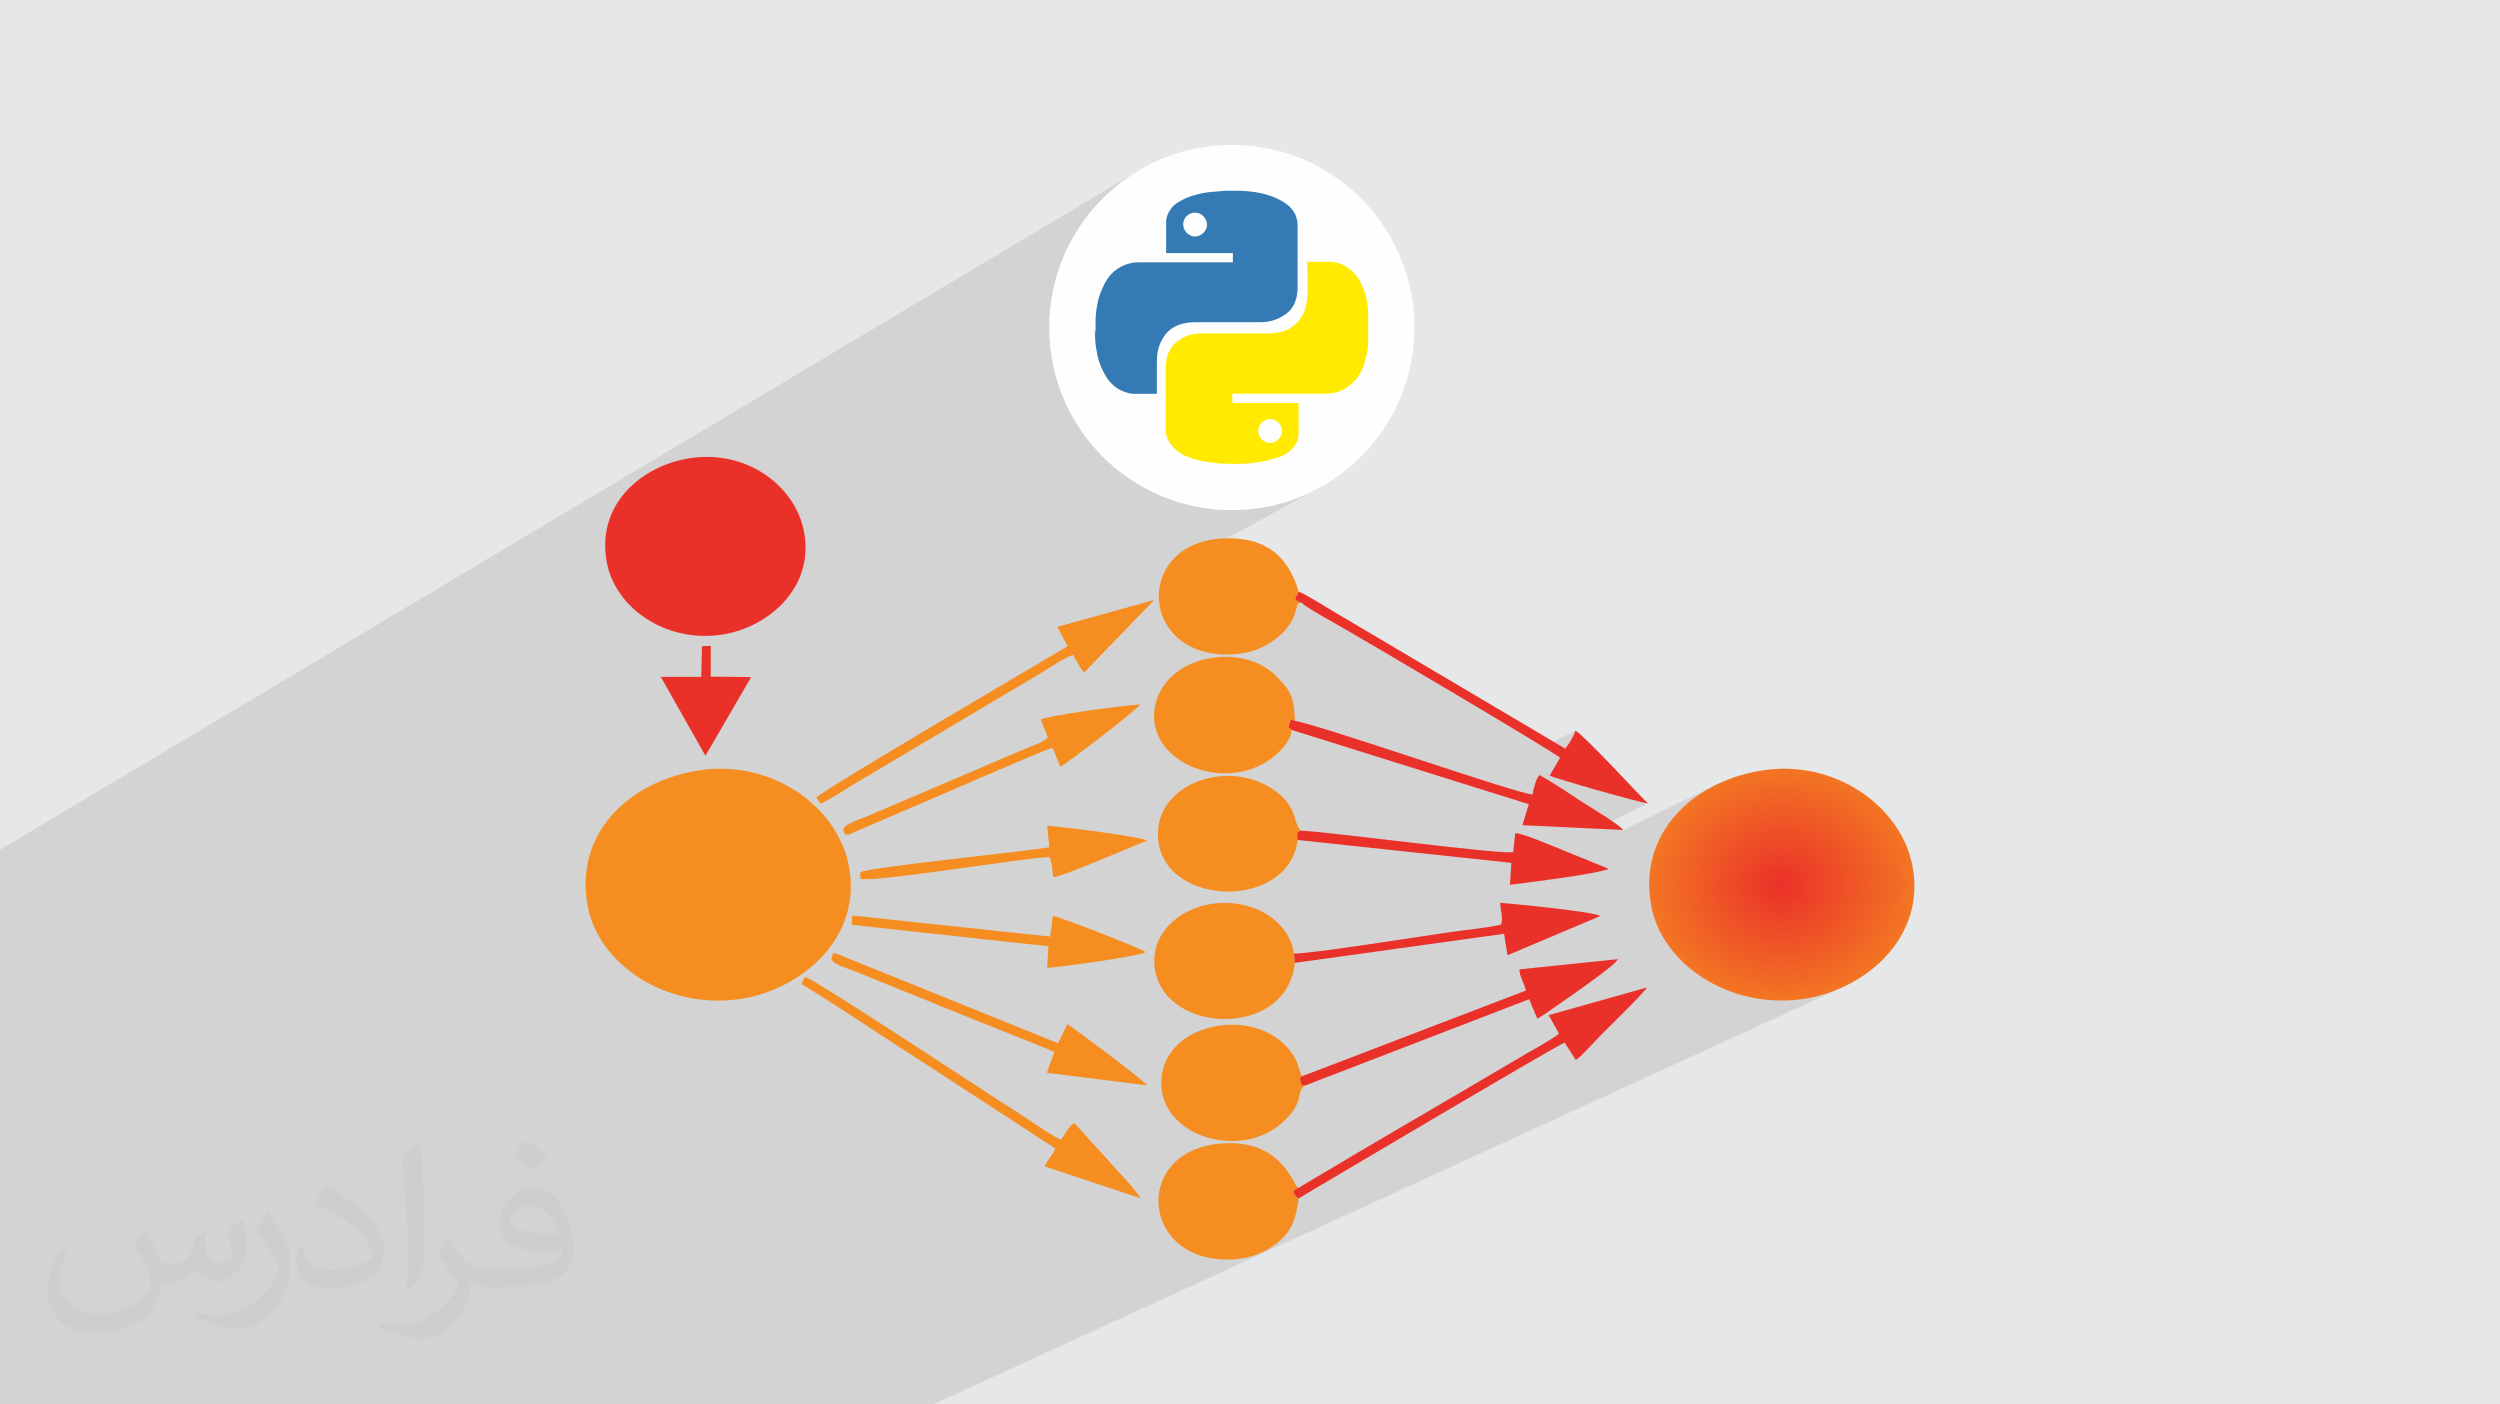
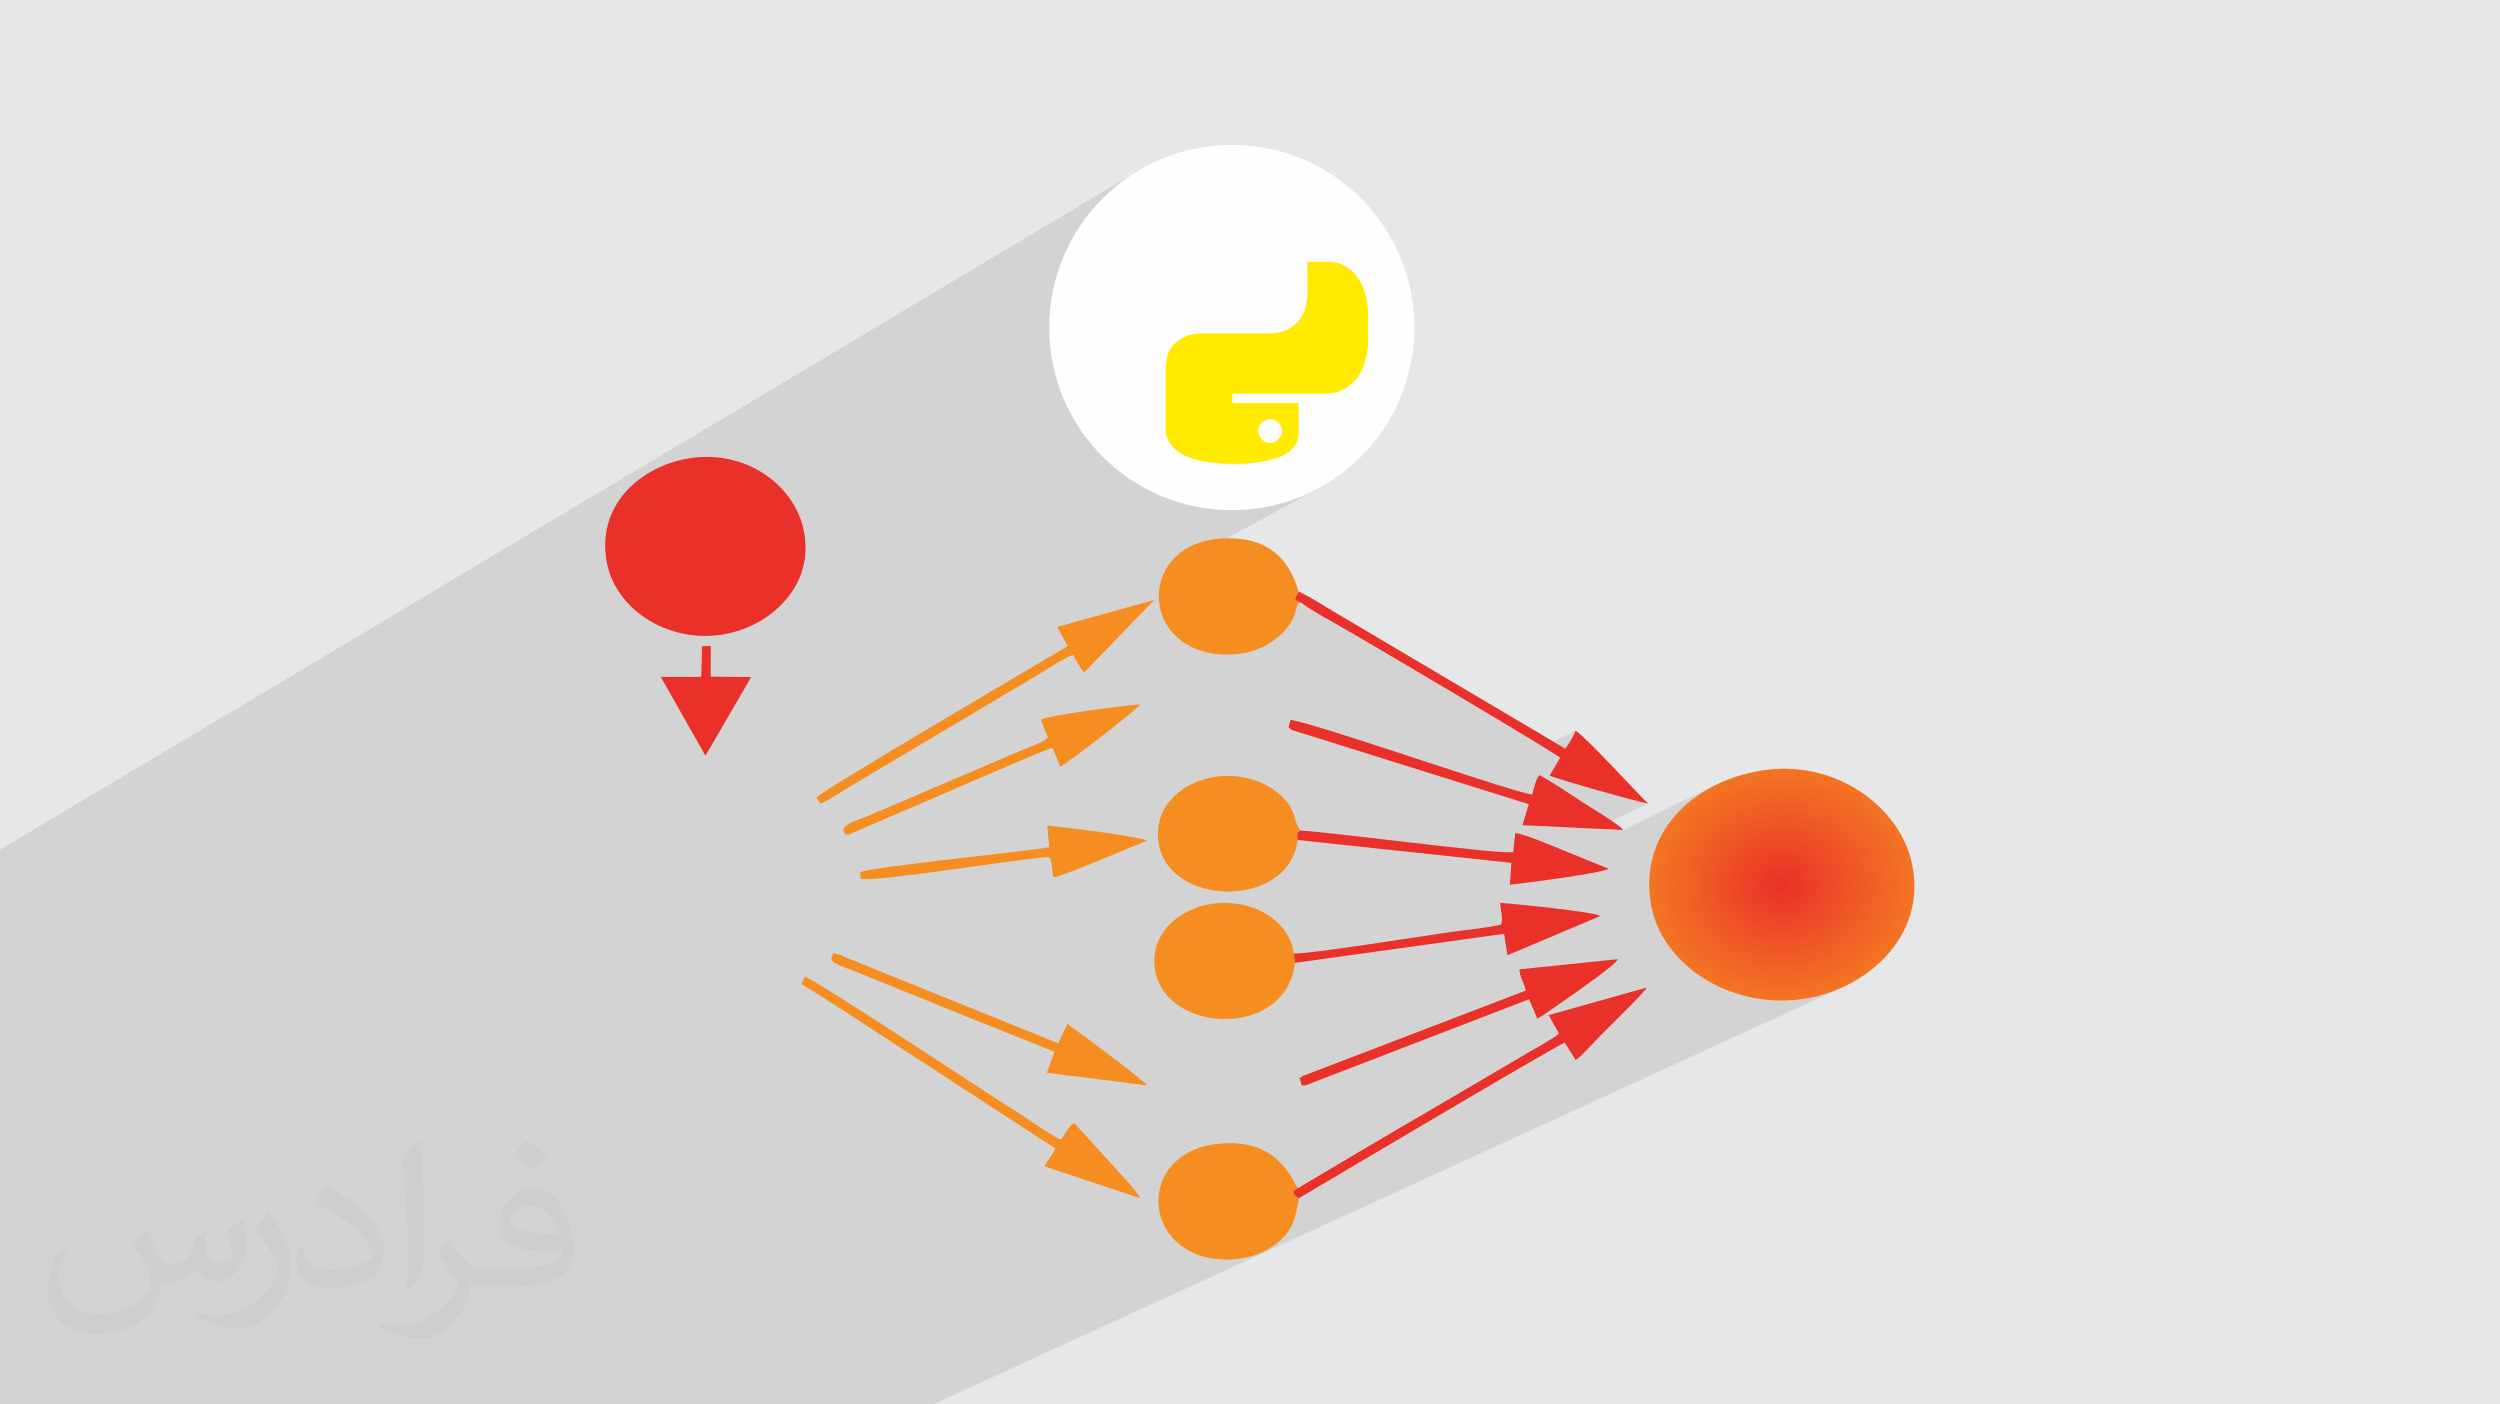
<svg xmlns="http://www.w3.org/2000/svg" xml:space="preserve" width="94.192mm" height="52.917mm" version="1.1" style="shape-rendering:geometricPrecision; text-rendering:geometricPrecision; image-rendering:optimizeQuality; fill-rule:evenodd; clip-rule:evenodd" viewBox="0 0 9404.92 5283.66">
  <defs>
    <style type="text/css">
   
    .fil0 {fill:#E6E7E8}
    .fil4 {fill:#EA3129}
    .fil3 {fill:#F68D21}
    .fil6 {fill:#FEFEFE}
    .fil7 {fill:#347AB4;fill-rule:nonzero}
    .fil8 {fill:#FFEA00;fill-rule:nonzero}
    .fil2 {fill:#373435;fill-opacity:0.031}
    .fil1 {fill:#2B2A29;fill-opacity:0.102}
    .fil5 {fill:url(#id0)}
   
  </style>
    <radialGradient id="id0" gradientUnits="userSpaceOnUse" gradientTransform="matrix(1 -0 -0 0.874 0 419)" cx="6703.02" cy="3328.03" r="674.93" fx="6703.02" fy="3328.03">
      <stop offset="0" style="stop-opacity:1; stop-color:#EA3129" />
      <stop offset="1" style="stop-opacity:1; stop-color:#F68D21" />
    </radialGradient>
  </defs>
  <g id="Layer_x0020_1">
    <polygon class="fil0" points="-0,0 9404.92,0 9404.92,5283.66 -0,5283.66 " />
    <polygon class="fil1" points="-0,4546.15 -0,4532.76 -0,4508.06 -0,4315.36 -0,4313.51 -0,4037.21 -0,3960.75 -0,3958.64 -0,3933.99 -0,3932.53 -0,3460.97 -0,3231.84 -0,3196.72 4278.07,644.76 4250.21,662.63 4223.28,681.78 4197.34,702.17 4172.41,723.75 4148.56,746.5 4125.81,770.35 4104.23,795.28 4083.84,821.23 4064.69,848.16 4046.82,876.02 4030.28,904.78 4015.11,934.41 4001.36,964.83 3989.06,996.02 3978.27,1027.93 3969.01,1060.52 3961.34,1093.75 3955.3,1127.58 3950.93,1161.96 3948.28,1196.84 3947.38,1232.18 3948.28,1267.53 3950.93,1302.41 3955.3,1336.79 3961.34,1370.6 3969.01,1403.83 3978.27,1436.44 3989.06,1468.35 4001.36,1499.54 4015.11,1529.96 4030.28,1559.58 4046.82,1588.35 4064.69,1616.21 4083.84,1643.14 4104.23,1669.08 4125.81,1694.01 4148.56,1717.86 4172.41,1740.6 4197.34,1762.19 4223.28,1782.58 4250.21,1801.73 4278.07,1819.6 4306.84,1836.14 4336.45,1851.31 4366.88,1865.06 4398.07,1877.36 4429.98,1888.15 4462.58,1897.41 4495.81,1905.08 4529.63,1911.12 4564.01,1915.49 4598.89,1918.14 4634.23,1919.03 4669.58,1918.14 4704.46,1915.49 4738.84,1911.12 4772.66,1905.08 4805.89,1897.41 4838.48,1888.15 4870.4,1877.36 4901.59,1865.06 4932.01,1851.31 4961.64,1836.14 4379.63,2154.03 4375.08,2163.45 4368.08,2182.72 4363.06,2202.46 4360.04,2222.51 4358.99,2242.72 4359.93,2262.94 4362.84,2283.02 4367.74,2302.79 4374.6,2322.11 4383.42,2340.83 4394.21,2358.78 4406.96,2375.81 4421.66,2391.77 4438.32,2406.51 4456.92,2419.87 4477.48,2431.69 4499.98,2441.82 4524.41,2450.12 4540.59,2453.98 4882.8,2271.3 4885.11,2270.57 4889.21,2269.67 4895.88,2267.48 4900.91,2271.57 4906.74,2275.93 4913.25,2280.54 4920.35,2285.33 4927.93,2290.25 4935.89,2295.28 4944.11,2300.34 4952.52,2305.41 4960.99,2310.42 4969.44,2315.35 4977.73,2320.14 4985.79,2324.73 4993.52,2329.1 5000.79,2333.19 5007.52,2336.94 5013.59,2340.33 5024.27,2346.35 5038.52,2354.5 5056.08,2364.63 5076.69,2376.58 5100.11,2390.22 5126.09,2405.39 5154.36,2421.94 5184.68,2439.73 5216.79,2458.6 5250.45,2478.41 5285.39,2499.01 5321.36,2520.25 5358.13,2541.98 5395.42,2564.06 5432.98,2586.32 5470.58,2608.64 5507.93,2630.86 5544.82,2652.81 5580.95,2674.38 5616.11,2695.39 5650.03,2715.71 5682.44,2735.18 5713.11,2753.65 5741.79,2770.98 5768.21,2787.02 5792.12,2801.62 5805.31,2809.73 5926.74,2748.75 5923.53,2757.41 5919.67,2766.22 5915.23,2775.1 5910.34,2783.91 5905.1,2792.55 5899.62,2800.91 5893.99,2808.87 5888.34,2816.33 5848.12,2836.47 5857.66,2842.64 5865.26,2847.81 5868.82,2850.64 5829.68,2917.75 5832.74,2919.12 5837.4,2920.91 5843.55,2923.08 5851.1,2925.62 5859.94,2928.5 5869.95,2931.67 5881.04,2935.13 5893.1,2938.82 5906.03,2942.72 5919.71,2946.82 5934.05,2951.06 5948.94,2955.43 5964.27,2959.89 5979.95,2964.41 5995.84,2968.97 6011.88,2973.53 6027.93,2978.07 6043.9,2982.55 6059.69,2986.95 6075.17,2991.23 6090.26,2995.37 6104.85,2999.33 6118.83,3003.08 6132.09,3006.61 6144.53,3009.86 6156.04,3012.83 6166.52,3015.46 6175.87,3017.74 6183.97,3019.65 6190.73,3021.14 6196.04,3022.17 6199.78,3022.74 6006.12,3117.59 6106.27,3122.35 5684.87,3328.04 5686.29,3327.88 6462.04,2949.23 6441.1,2959.67 6420.83,2970.89 6401.25,2982.86 6382.41,2995.58 6364.33,3009.03 6347.05,3023.18 6330.59,3038.03 6314.98,3053.56 6300.27,3069.74 6286.47,3086.58 6273.63,3104.04 6261.77,3122.11 6250.93,3140.8 6241.12,3160.05 6232.4,3179.87 6224.79,3200.25 6218.31,3221.14 6213,3242.57 6208.91,3264.49 6206.04,3286.9 6204.44,3309.78 6204.14,3333.11 6205.17,3356.89 6207.55,3381.08 6211.33,3405.68 6215.68,3426.21 6221.26,3446.42 6228.01,3466.28 6235.91,3485.76 6244.91,3504.84 6254.99,3523.49 6266.11,3541.66 6278.25,3559.34 6291.35,3576.5 6305.38,3593.1 6320.32,3609.13 6336.13,3624.53 6352.77,3639.3 6370.21,3653.39 6388.41,3666.79 6407.35,3679.45 6426.97,3691.35 6447.26,3702.46 6468.17,3712.76 6489.68,3722.2 6511.73,3730.77 6534.32,3738.44 6557.38,3745.16 6580.91,3750.92 6604.84,3755.68 6629.16,3759.43 6653.84,3762.1 6678.82,3763.71 6704.08,3764.19 6729.59,3763.54 6755.31,3761.72 6781.2,3758.68 6802.93,3755.15 6824.64,3750.67 6846.28,3745.25 6867.79,3738.9 6889.13,3731.64 6910.24,3723.49 6931.05,3714.47 3509.72,5283.66 3500.32,5283.66 3461.55,5283.66 3457.27,5283.66 3138.02,5283.66 3130.27,5283.66 3007.47,5283.66 2970.42,5283.66 2920.52,5283.66 2884.48,5283.66 2715.87,5283.66 2703.53,5283.66 2647.04,5283.66 2606.36,5283.66 2535.11,5283.66 2473.85,5283.66 2462.27,5283.66 2389.9,5283.66 2290.35,5283.66 2282.46,5283.66 2188.38,5283.66 2151.14,5283.66 2069.93,5283.66 1990.85,5283.66 1975.89,5283.66 1931.92,5283.66 1917.01,5283.66 1901.3,5283.66 1892.68,5283.66 1883.42,5283.66 1883.21,5283.66 1858.24,5283.66 1841.98,5283.66 1764.93,5283.66 1708.85,5283.66 1679.46,5283.66 1678.52,5283.66 1675.53,5283.66 1635.89,5283.66 1583.43,5283.66 1532.57,5283.66 1490.14,5283.66 1466.21,5283.66 1406.16,5283.66 1348.57,5283.66 1319.16,5283.66 1285.54,5283.66 1239.25,5283.66 1202.08,5283.66 1151.07,5283.66 1138.76,5283.66 1083.93,5283.66 1047.11,5283.66 1023.36,5283.66 1002.67,5283.66 960.96,5283.66 951.49,5283.66 916.88,5283.66 879.28,5283.66 860.09,5283.66 787.06,5283.66 690.78,5283.66 683.06,5283.66 592.79,5283.66 552.3,5283.66 494.51,5283.66 367.58,5283.66 247.56,5283.66 196.35,5283.66 169.11,5283.66 120.43,5283.66 89.51,5283.66 76.35,5283.66 -0,5283.66 -0,5276.2 -0,5272.79 -0,5268.94 -0,5267.46 -0,5248.97 -0,5240.87 -0,5239.74 -0,5234.59 -0,5220.28 -0,5208.46 -0,5166.78 -0,5156.57 -0,5125.77 -0,5017.09 -0,4996.01 -0,4995.06 -0,4994.81 -0,4957.34 -0,4956.09 -0,4920.39 -0,4916.35 -0,4886.93 -0,4882.24 -0,4880.51 -0,4879.69 -0,4877.85 -0,4863.75 -0,4849.86 -0,4824.8 -0,4812.08 -0,4807.38 -0,4729.66 -0,4693.73 -0,4692.13 -0,4664.51 -0,4652.11 -0,4649.86 -0,4614.43 -0,4607.79 " />
    <path class="fil2" d="M548.54 4627.69c17.95,27.21 29.6,53.36 40.96,82.43 8.45,16.91 12.93,48.09 52.57,48.09 11.61,0 28.28,-3.42 43.06,-11.61 16.63,-8.73 29.32,-21.94 35.94,-42l15.85 -53.36 38.57 -19.02 2.64 2.64c-5.27,20.09 -6.59,39.36 -6.59,54.43 0,44.63 38.57,61.56 69.22,61.56 17.95,0 34.09,-8.73 34.09,-25.11 0,-21.13 -8.98,-57.06 -20.62,-89.29 17.95,-17.95 35.94,-35.94 56.53,-50.47l3.17 1.6c8.98,38.04 14,75.56 14,100.66 0,24.57 -10.83,51.79 -19.81,69.49 -18.49,34.87 -51.25,62.62 -90.87,62.62 -30.1,0 -63.65,-15.07 -86.66,-43.06l-1.32 0c-21.66,26.96 -55.22,51.25 -108.86,51.25l-16.63 0c-2.64,35.41 -10.29,60.49 -21.94,82.95 -31.95,62.34 -126.81,106.47 -216.1,106.47 -124.17,0 -186.51,-71.59 -186.51,-166.96 0,-58.91 19.27,-113.6 48.88,-152.42l24.29 10.04c-18.49,35.41 -30.91,68.68 -30.91,101.45 0,89.29 72.66,131.83 156.4,131.83 77.68,0 173.83,-49.41 191.28,-106.72 -6.59,-62.62 -30.1,-91.93 -66.04,-148.99 10.83,-19.02 24.83,-38.04 42.28,-58.38l3.17 0 0 0 0 0 -0.02 -0.09zm1432.13 -336.04c26.15,16.39 51.79,35.66 76.87,57.85 -14,19.81 -31.45,37.79 -53.11,53.64 -25.11,-20.34 -50.19,-37.79 -75.84,-56.27 17.42,-19.55 34.62,-38.29 52.04,-55.22l0 0 0 0 0 0 0 0 0 0 0.03 0zm13.47 244.11c-42.28,0 -76.87,27.75 -76.87,48.34 0,44.13 84.53,57.85 185.72,57.31 -12.68,-51.79 -57.06,-105.68 -108.86,-105.68l0.01 0.03zm-94.86 236.19c54.96,0 103.04,-1.6 139.74,-10.83 40.96,-10.29 75.56,-30.91 75.56,-45.17 0,-3.7 0,-8.19 -1.32,-11.89 -22.98,2.11 -49.41,2.11 -72.38,2.11 -74.49,0 -131.55,-16.91 -154.02,-58.66 -5.55,-11.61 -9.51,-24.57 -9.51,-39.36 0,-40.43 17.42,-79.79 48.09,-107 25.61,-22.45 53.89,-36.44 82.67,-36.44 52.04,0 93.51,41.75 122.57,107.54 15.85,35.94 26.68,77.4 26.68,129.72 0,34.87 -9.51,64.19 -31.17,85.85 -40.43,39.11 -114.92,53.89 -229.04,53.89l-51.79 0 0 0 -13.47 0c-28.28,0 -48.62,-5.02 -64.72,-17.42l-2.64 0c0.79,6.59 1.32,12.93 1.32,19.02 0,25.61 -8.45,58.38 -25.61,84.53 -50.72,75.3 -105.68,108.04 -153.24,108.04 -48.09,0 -107,-18.49 -160.11,-42.54l9.51 -18.49c17.17,7.13 40.96,11.89 73.7,11.89 85.85,0 198.66,-82.43 212.66,-163 -3.17,-6.59 -8.98,-15.32 -17.17,-24.57 -25.11,-29.85 -40.96,-54.68 -55.75,-80.83 12.68,-25.11 24.29,-45.17 35.13,-63.4l4.49 -0.53c36.72,74.77 69.99,117.55 144.23,117.55l11.61 0 0 0 53.89 0 0 0 0 0 0 0 0 0 0 0 0.09 0.01zm-371.98 79c6.34,-34.34 6.87,-72.91 6.87,-108.86l0 -53.36c0,-99.6 -12.68,-244.36 -22.98,-338.68 17.95,-19.27 43.06,-42 62.87,-57.31l5.81 1.6c13.47,118.62 16.63,256 16.63,383.06 0,33.3 -1.32,65.79 -4.49,89.55 -1.85,30.1 -19.27,52.83 -56.53,87.7l-8.19 -3.7zm-382.8 -157.19c1.85,46.77 24.83,83.49 105.15,83.49 49.93,0 92.19,-12.93 138.96,-35.13 8.45,-3.7 12.93,-8.73 12.93,-12.93 0,-29.32 -22.45,-68.15 -60.23,-103.55 -36.72,-33.3 -85.34,-62.62 -130.76,-82.18 -15.6,-6.59 -20.62,-13.47 -20.62,-20.09 0,-13.47 17.95,-41.75 32.77,-62.09l5.02 -0.53c52.04,27.21 110.17,67.64 153.24,112.53 39.11,41.47 63.4,83.49 63.4,129.19 0,33.81 -10.29,65.51 -26.96,95.11 -57.06,28.79 -117.83,50.72 -178.06,50.72 -73.17,0 -123.1,-34.34 -123.1,-114.92 0,-8.73 0,-22.19 3.17,-39.64l25.11 0 0 0 0 0 0 0 0 0 0 0 -0.02 0zm-132.37 -132.9l45.45 73.45c16.63,27.21 32.23,56.81 32.23,103.55l0 59.7c0,48.34 -30.91,100.13 -80.83,151.38 -39.11,34.62 -73.7,49.41 -105.68,49.41 -47.55,0 -101.98,-14.79 -164.85,-41.75l7.13 -18.49c19.81,5.27 42.79,9.77 71.06,9.77 90.36,-0.53 182.8,-66.57 225.08,-147.15 5.02,-9.26 6.87,-17.95 6.87,-24.04 0,-9.26 -5.02,-19.55 -8.98,-28.79 -22.98,-43.31 -48.62,-82.95 -76.87,-119.68 14.79,-23.25 29.6,-45.7 45.7,-67.9l3.7 0.53 0 0 0 0 0 0 0 0 0 0 -0.02 0.01z" />
    <g id="_1811974061792">
      <g>
-         <path class="fil3" d="M2623.59 2899.09c-266.16,44.13 -461.2,242.08 -413.37,506.59 39.89,220.54 292.87,391.84 569.88,353 231.57,-32.47 470.62,-230.69 411.68,-509.31 -45.93,-217.15 -291.71,-396.11 -568.18,-350.28z" />
        <path class="fil4" d="M2592.78 1724.1c-181.68,29.13 -353.76,176.48 -308.9,397.01 33.72,165.74 219.46,297.83 430.89,266.51 178.51,-26.44 353.95,-181.74 308.52,-394.61 -36.02,-168.76 -217.71,-303.01 -430.51,-268.9z" />
        <path class="fil3" d="M4871.4 3622.2l-3.66 -35.29c-18.14,-119.59 -141.45,-198.89 -283.44,-189.52 -127.49,8.41 -248.34,97.23 -241.59,227.88 13.7,264.9 496.96,291.7 528.7,-3.08z" />
        <path class="fil3" d="M4885.93 4507.97c-12.1,-7.41 -2.95,-0.01 -12.17,-9.05 -0.23,-0.23 -7.85,-9.55 -8.13,-9.91 8.08,-18.77 -6.03,-5.02 18.61,-20 -20.82,-11.05 -63.38,-192.83 -304.42,-165.75 -326.19,36.64 -283.47,460.77 67.05,433.84 70.63,-5.43 127.11,-33.08 167.42,-69.3 46.28,-41.6 59.55,-78.72 71.64,-159.85z" />
-         <path class="fil3" d="M4909.4 4083.79c-18.39,-6.49 -8.28,14 -16.67,-16.18 -7.52,-26.99 -6.44,-2.66 5.9,-18.9 -14.73,-26.13 -12.53,-48.75 -35.72,-82.96 -132.42,-195.48 -510.22,-118.98 -493.6,122.56 13.25,192.69 298.61,269.98 448.86,139.72 97.14,-84.21 53.3,-120.46 91.23,-144.24z" />
        <path class="fil3" d="M4895.89 2267.48l-23.57 -10.14c5.61,-25.98 0.74,-4.4 6.74,-18.75l6.34 -13.02c-39.29,-134.03 -123.33,-202.41 -269.75,-200.6 -343.19,4.29 -339.07,430.58 -6.32,437.46 74.95,1.55 135.31,-18.85 183.19,-53.71 25.39,-18.48 41.33,-34.1 58.86,-59.92 8.97,-13.21 13.87,-22.4 18.81,-37.12 17.75,-52.86 3.78,-35.6 25.7,-44.19z" />
-         <path class="fil3" d="M4858.97 2746c-10.34,-10.64 -14.09,-3.48 -8.29,-23 7.05,-23.69 4.33,-14.24 20.91,-11.11 -4.17,-95.87 -17.92,-113.95 -68.84,-166.91 -125.78,-130.83 -412.89,-83.86 -456.03,104.88 -45,196.92 216.34,325.2 404.54,223.86 39.92,-21.5 104.24,-74.34 107.71,-127.73z" />
        <path class="fil3" d="M4881.77 3159.96c-0.81,-25 -8.05,-29.04 13.73,-34.93 -31.72,-21.74 -10.47,-82.97 -90.97,-144.54 -170.43,-130.34 -437.83,-40.42 -448.09,144.89 -15.81,285.32 490.4,310.96 525.33,34.58z" />
        <path class="fil4" d="M4895.89 2267.48c24.57,20.99 87.24,55.88 117.71,72.85 94.03,52.37 839.52,493.03 855.24,510.32l-39.14 67.11c23.67,12.19 338.81,101.56 370.1,104.99 -36.28,-34.36 -238.79,-255.78 -273.05,-274 -7.55,22.76 -23.37,48.48 -38.4,67.58l-876.11 -518.47c-40.88,-23.86 -83.78,-52.92 -126.84,-72.3l-6.34 13.02c-6,14.35 -1.13,-7.23 -6.74,18.75l23.57 10.14z" />
        <path class="fil3" d="M3015.12 3701.74c158.84,97.59 319.76,207.26 478.49,308.56l476.32 310.08c-10.64,27.44 -30.35,43.21 -39.88,67.62l360.62 119.75c-11.6,-21.33 -46.97,-60.49 -58.87,-73.34l-190.23 -209.8c-22.44,12.17 -34.54,43.71 -50.74,62.91 -27.06,-10.66 -91.09,-55.46 -119.09,-74.19 -41.83,-27.99 -80.64,-51.83 -121.77,-78.37 -82.35,-53.13 -690.91,-454.93 -722.23,-460.34l-12.62 27.12z" />
        <path class="fil4" d="M4884.25 4469.01c-24.64,14.98 -10.53,1.23 -18.61,20 0.28,0.36 7.9,9.68 8.13,9.91 9.23,9.04 0.07,1.64 12.17,9.05 15.74,-9.58 962.84,-571.13 1000.24,-585.82l41.96 65.96 20.48 -17.09c6.67,-6.76 8.99,-9.73 15.22,-16.06 13.26,-13.45 20.52,-20.55 33.76,-34.94 34.57,-37.53 183.63,-179.96 197.83,-205.05l-369.37 103.87 38.59 69.21c-16.75,17.04 -96.9,60.66 -122.9,76.03l-366.03 215.1c-166.63,96.48 -326.35,191.5 -491.46,289.83z" />
        <path class="fil3" d="M3977.45 2358.33l38.95 72.61c-47.28,28.64 -931.81,546.79 -945.23,569.69l14.99 22.68c32.55,-12.47 81.72,-46.38 116.23,-67.31l709.42 -421.65c32.5,-19.57 91.34,-59.6 124.08,-70.65 12.82,17.94 25.6,47.93 42.42,66.35l264.01 -273.25 -364.87 101.54z" />
        <path class="fil4" d="M4858.97 2746l892.2 279.36 -23.68 78.99 378.79 18c-9.6,-17.51 -133.03,-91.52 -155.89,-106.51 -47.23,-30.95 -111.99,-75.24 -159.74,-100.11 -11.8,13.69 -21.42,51.12 -25.76,73.32 -67.75,-5.92 -792.91,-259.99 -893.29,-277.16 -16.57,-3.13 -13.86,-12.58 -20.91,11.11 -5.8,19.51 -2.06,12.35 8.29,23z" />
        <path class="fil4" d="M4898.62 4048.71c-12.34,16.25 -13.42,-8.09 -5.9,18.9 8.4,30.17 -1.72,9.69 16.67,16.18l843.03 -324.75 30.96 73.47c10.34,-3.85 257,-174.42 292.19,-210.82l7.43 -8.67c1.02,-1.18 2.58,-3.07 3.73,-4.7l-370.74 38.34c0.71,28.95 17.03,48.59 24.41,79.69l-841.8 322.36z" />
        <path class="fil3" d="M3127.23 3606.82c7.11,22.33 54.91,33.28 95.22,49.65 34.97,14.19 70.43,28.26 106.72,43.43 70.68,29.57 141.19,55.39 213.38,86.86l424.19 169.83 -28.57 79.2 377.32 47.37c-20.65,-26.05 -257.1,-200.8 -299.67,-230.99l-35.38 72.49 -802.24 -324.37c-57.93,-25.33 -40.13,-12.96 -50.97,6.52z" />
        <path class="fil3" d="M3915.52 2706.91l26.8 68.57c-22.9,20.01 -61.37,30.77 -94.09,44.91 -33.51,14.48 -62.17,26.72 -96.4,41.17l-490.32 209.48c-41.52,17.17 -93.13,31.6 -88.24,53.52 5.85,26.28 23.04,13.63 45.1,3.9l148.79 -63.95c90.54,-37.53 546.08,-238.41 592.44,-251.55l29.09 71.37c17.92,-6.74 271.07,-200.32 301.45,-233.95 -50.35,1.04 -348.93,41.48 -374.63,56.52z" />
        <path class="fil4" d="M4881.77 3159.96l803.78 86.08 -5.16 82.55c62.62,-7.42 332.55,-41.99 369.92,-59.23 -1.3,-1.15 -3.42,-4.4 -4.15,-3.13l-170.26 -69.44c-31.33,-12.56 -153.47,-64.92 -175.64,-62.19l-7.61 70.54c-30.85,12.92 -707.79,-78.05 -797.14,-80.11 -21.78,5.89 -14.54,9.92 -13.73,34.93z" />
-         <path class="fil3" d="M3204.52 3479.25l739.65 80.61 -4.9 81.19c53.27,-3.06 343.78,-43.19 370.87,-59.22 -18.66,-14.25 -321.24,-132.29 -349.56,-136.59l-9.81 78.18 -745.03 -79.29 -1.22 35.13z" />
        <path class="fil3" d="M3947.42 3187.1c-95.51,17.77 -684.02,75.05 -711.59,94.75l1.12 24.11c58.72,14.18 592.99,-75.96 710.12,-82.07 10.75,18.89 12.45,50.33 14.78,76.18 34.82,-0.95 295.22,-116.03 353.94,-137.58 -22.48,-15.08 -325.72,-53.06 -376.43,-56.18l8.06 80.79z" />
        <path class="fil4" d="M4867.73 3586.91l3.66 35.29 786.92 -109.31 12.65 80.7 349.66 -147.66c-26.81,-16.55 -321.51,-45.35 -377.46,-49.6 2.33,27.03 12.45,61.97 3.73,81.8 -49.73,12.62 -134.4,20.18 -188.34,27.97 -106.95,15.47 -544.72,84.83 -590.83,80.83z" />
        <polygon class="fil4" points="2638.05,2546.27 2485.82,2546.44 2653.83,2843.02 2825.91,2547.09 2673.62,2545.49 2673.81,2429.5 2640.88,2431.28 " />
        <path class="fil5" d="M6624.71 2899.09c-266.16,44.13 -461.2,242.08 -413.37,506.59 39.89,220.54 292.87,391.84 569.88,353 231.57,-32.47 470.62,-230.69 411.68,-509.31 -45.93,-217.15 -291.71,-396.11 -568.18,-350.28z" />
      </g>
      <g>
        <circle class="fil6" cx="4634.25" cy="1232.18" r="686.86" />
-         <path class="fil7" d="M4121.38 1250.5c0,-10.97 0,-21.98 0,-34.79 0,-1.83 0,-1.83 0,-3.66 0,-20.15 1.82,-40.28 5.49,-60.44 3.65,-21.98 9.16,-42.14 18.31,-62.27 10.98,-27.47 25.64,-51.29 47.62,-69.61 18.32,-14.65 34.81,-23.8 58.61,-29.31 14.66,-3.65 27.48,-3.65 40.29,-3.65 113.56,0 228.95,0 344.35,0 1.83,0 1.83,0 1.83,0 0,-12.81 0,-21.98 0,-34.79 -84.27,0 -166.7,0 -250.94,0 0,-1.83 0,-1.83 0,-3.66 0,-36.62 0,-73.26 0,-111.72 0,-1.83 0,-1.83 0,-1.83 0,-5.48 0,-10.98 1.83,-14.65 3.65,-18.32 12.81,-31.13 23.8,-43.96 14.66,-14.65 31.13,-21.98 49.47,-31.13 27.47,-10.97 54.95,-18.31 84.24,-21.98 21.99,-1.83 43.96,-3.65 64.11,-5.49 1.83,0 1.83,0 1.83,0 14.65,0 25.64,0 38.47,0 1.82,0 1.82,0 1.82,0 23.81,0 47.63,1.83 71.43,5.49 21.99,3.66 45.8,9.16 67.78,18.32 21.99,9.16 42.14,20.15 60.45,36.62 14.66,14.66 23.81,31.13 27.48,51.29 1.82,9.16 1.82,18.31 1.82,27.47 0,75.1 0,150.19 0,225.29 0,12.82 -1.82,23.81 -3.66,34.79 -7.31,31.13 -21.97,54.96 -51.27,71.44 -25.65,16.47 -54.96,23.8 -84.26,23.8 -80.6,0 -163.02,0 -245.45,0 -16.48,0 -31.13,1.84 -47.62,5.5 -27.47,7.32 -53.12,21.99 -69.6,47.62 -20.16,27.47 -27.47,60.45 -27.47,93.42 0,40.29 0,80.59 0,120.89 0,1.83 0,1.83 0,1.83 -1.83,0 -1.83,0 -1.83,0 -27.47,0 -58.61,0 -86.09,0 -5.49,0 -10.98,0 -16.47,-1.83 -22,-5.49 -42.15,-14.65 -60.46,-31.13 -20.15,-18.31 -32.97,-40.28 -43.96,-65.94 -9.16,-20.15 -14.66,-42.14 -18.31,-64.11 -3.66,-20.16 -5.5,-38.47 -5.5,-60.45 0,-5.49 -1.83,-10.98 -1.83,-18.32l0 0 -1.82 1.83 1.82 3.65 0 0 3.68 5.49 0.02 -0.02zm373.64 -450.58l0 0c-23.81,0 -43.96,20.15 -43.96,43.96 0,23.8 20.15,45.79 43.96,45.79 23.8,0 45.79,-20.15 45.79,-43.96 0,-23.8 -20.15,-45.79 -43.96,-45.79l0 0 -1.83 0z" />
        <path class="fil8" d="M5147.1 1162.58c0,47.62 0,93.42 0,139.21 -1.83,3.66 -1.83,7.33 -1.83,12.82 -3.66,20.15 -9.16,38.46 -14.66,60.45 -10.98,27.48 -23.81,51.28 -47.62,69.61 -21.99,20.15 -45.8,31.13 -73.27,34.8 -10.99,1.83 -20.15,1.83 -27.47,1.83 -113.56,0 -228.96,0 -344.35,0 -1.83,0 -1.83,0 -1.83,0 0,12.82 0,21.98 0,34.79 82.43,0 166.68,0 249.1,0 0,1.84 0,1.84 0,1.84 0,38.47 0,78.76 0,117.21 0,3.66 0,9.16 -1.82,12.82 -3.66,18.31 -14.66,32.96 -27.48,45.79 -18.31,16.49 -38.46,25.65 -62.27,31.13 -31.13,11 -64.11,14.66 -95.25,18.32 -18.31,1.82 -38.47,1.82 -56.77,1.82 -23.81,0 -47.63,0 -71.44,-3.65 -14.66,-1.83 -27.47,-3.66 -43.96,-5.49 -23.8,-5.5 -47.62,-12.82 -69.6,-21.99 -21.98,-10.98 -38.46,-23.8 -53.11,-43.95 -10.98,-14.66 -14.66,-27.47 -18.32,-43.96 0,-5.48 0,-12.81 0,-18.31 0,-73.27 0,-146.54 0,-219.8 0,-14.66 1.83,-25.65 3.66,-38.46 7.32,-31.13 21.99,-54.96 49.46,-71.44 25.64,-18.31 54.95,-23.8 87.92,-23.8 80.6,0 163.02,0 245.45,0 16.5,0 31.13,-1.83 47.62,-5.49 27.47,-7.31 49.46,-21.98 67.78,-43.95 21.97,-27.47 29.31,-58.62 31.12,-93.43 1.84,-40.3 0,-82.42 0,-122.71 0,-1.83 0,-1.83 0,-3.66 1.84,0 1.84,0 3.66,0 27.47,0 54.95,0 82.43,0 18.31,0 34.81,5.49 51.27,12.81 22,12.82 42.15,29.32 54.96,51.29 20.15,31.13 31.13,67.78 34.81,106.24 1.83,3.66 1.83,9.16 1.83,12.81l0 0 0 0 -1.83 -1.83 0 0 1.83 -3.64 -0.02 0zm-369.99 503.71l0 0c23.81,0 45.79,-20.15 45.79,-43.96 0,-23.8 -20.15,-45.8 -43.96,-45.8 -23.8,0 -45.79,20.16 -45.79,43.96 0,23.81 20.15,45.8 43.96,45.8z" />
      </g>
    </g>
  </g>
</svg>